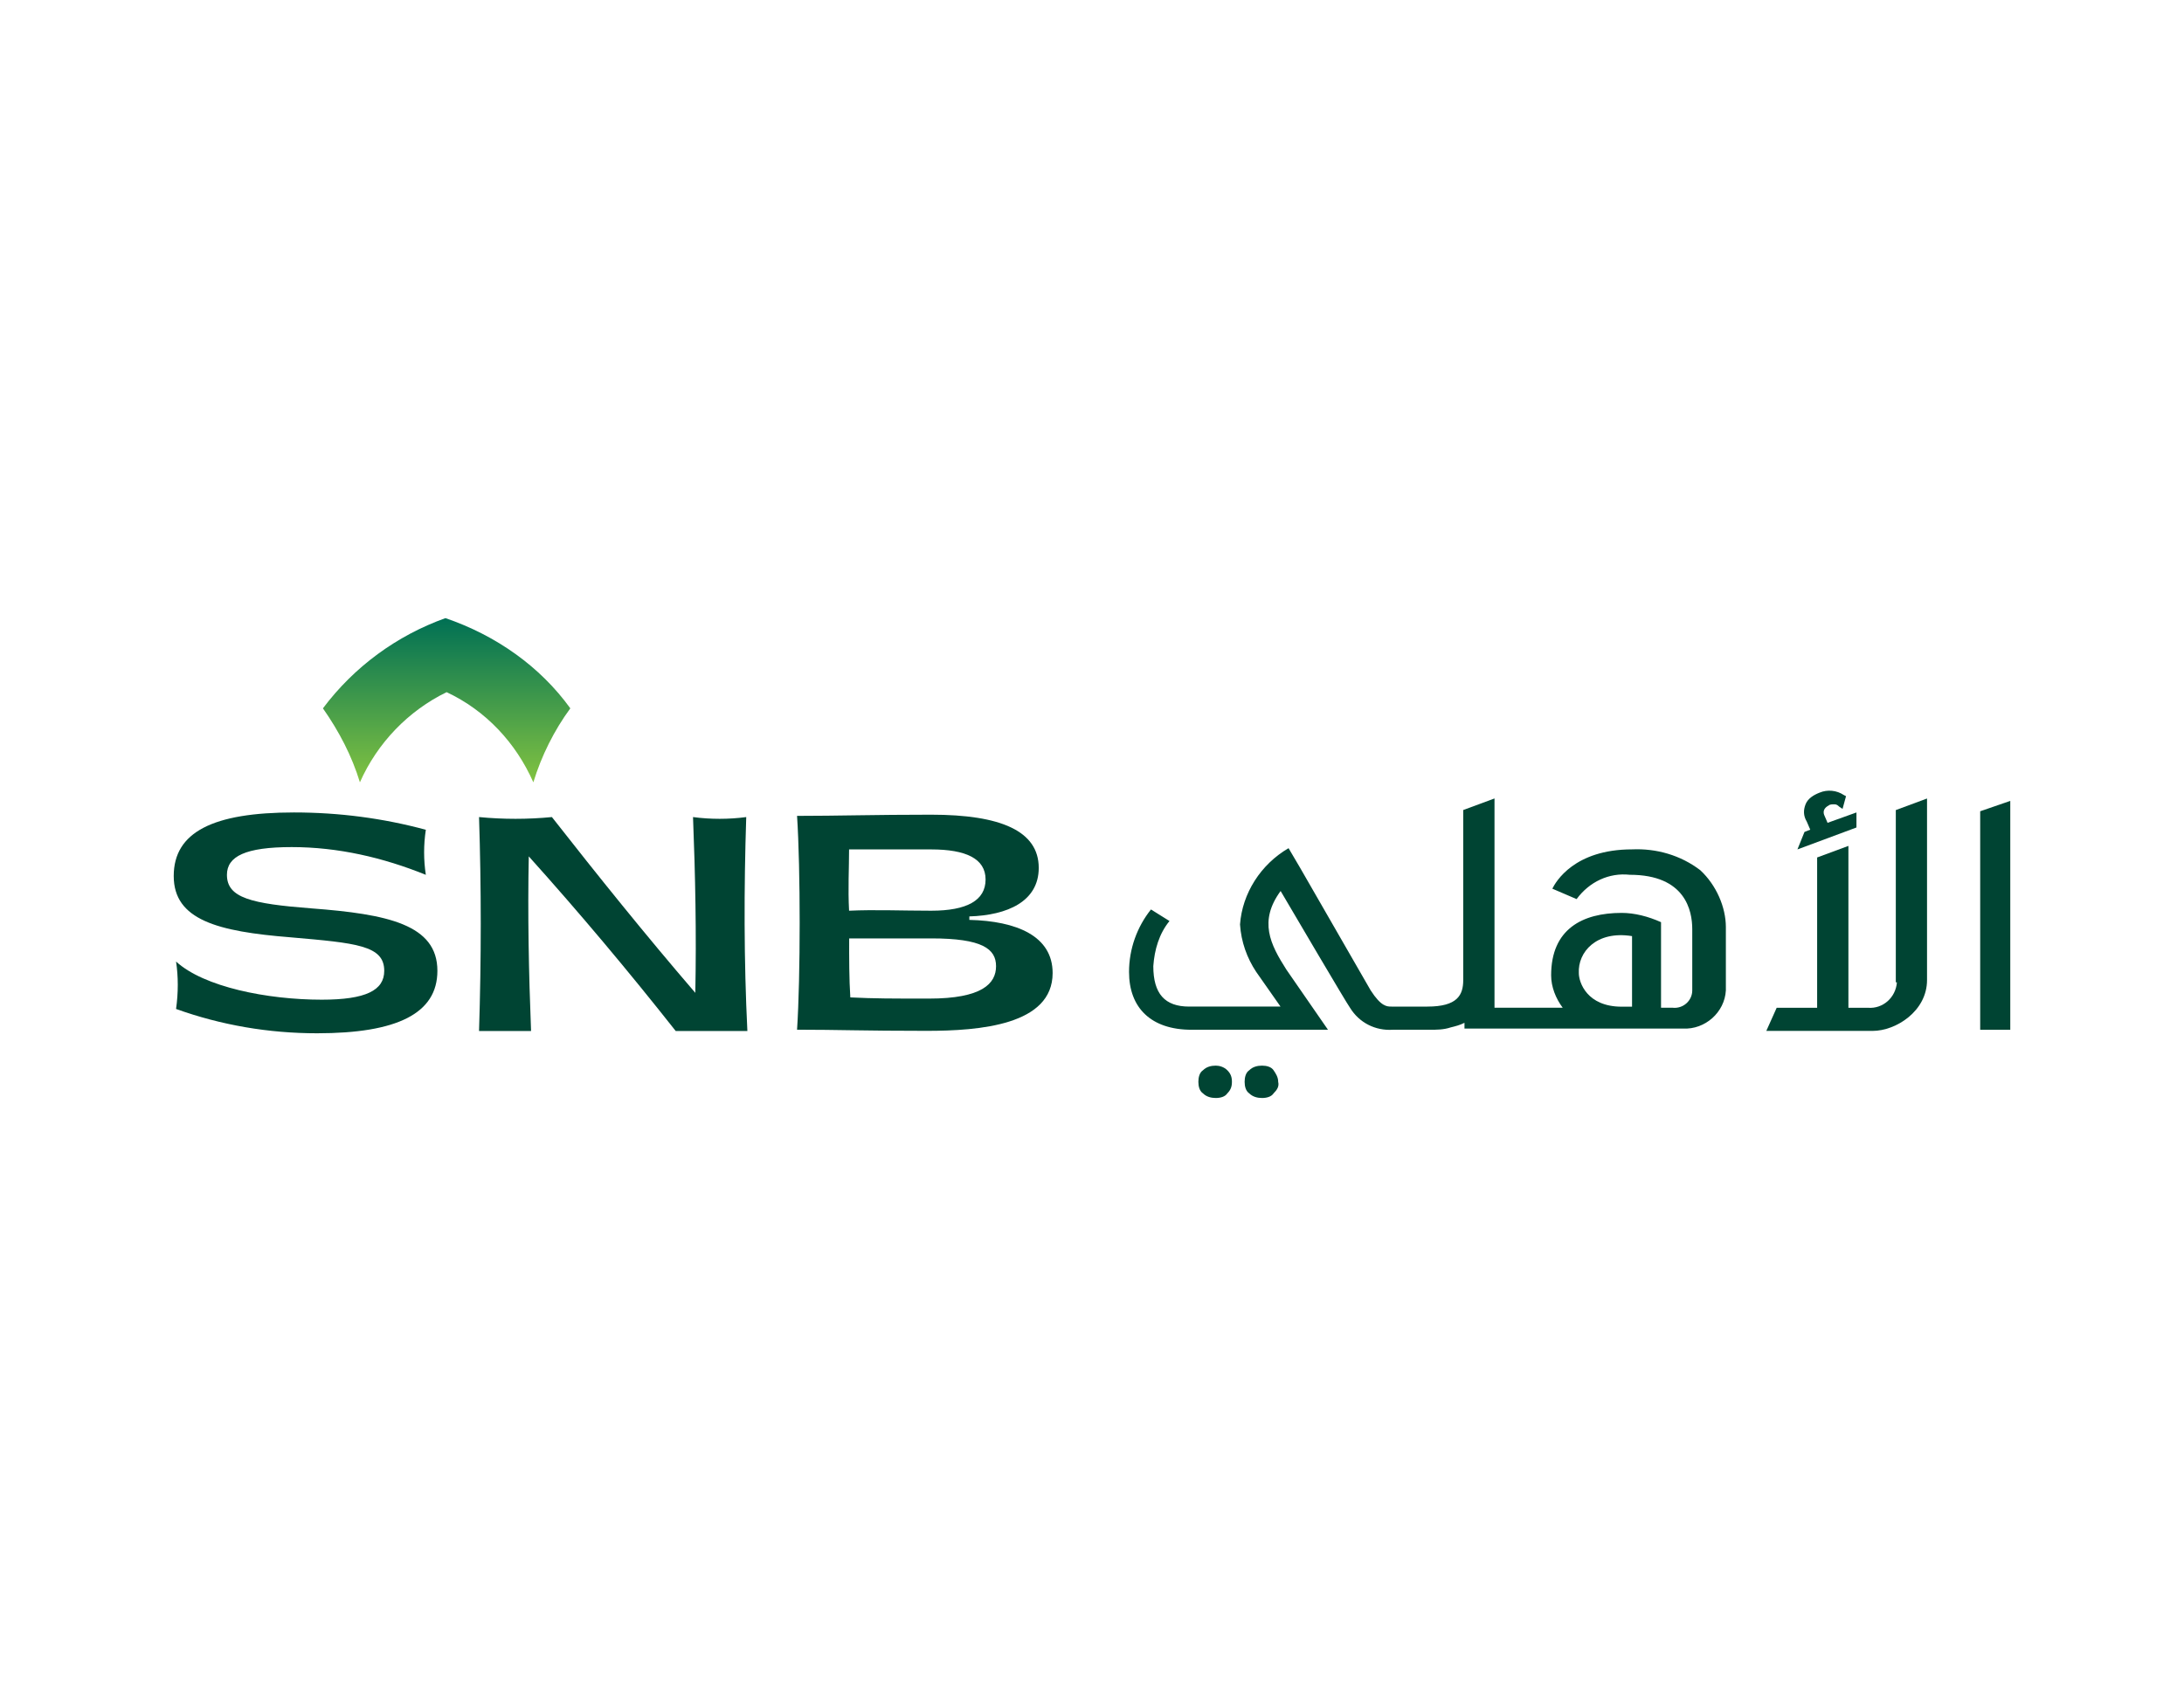
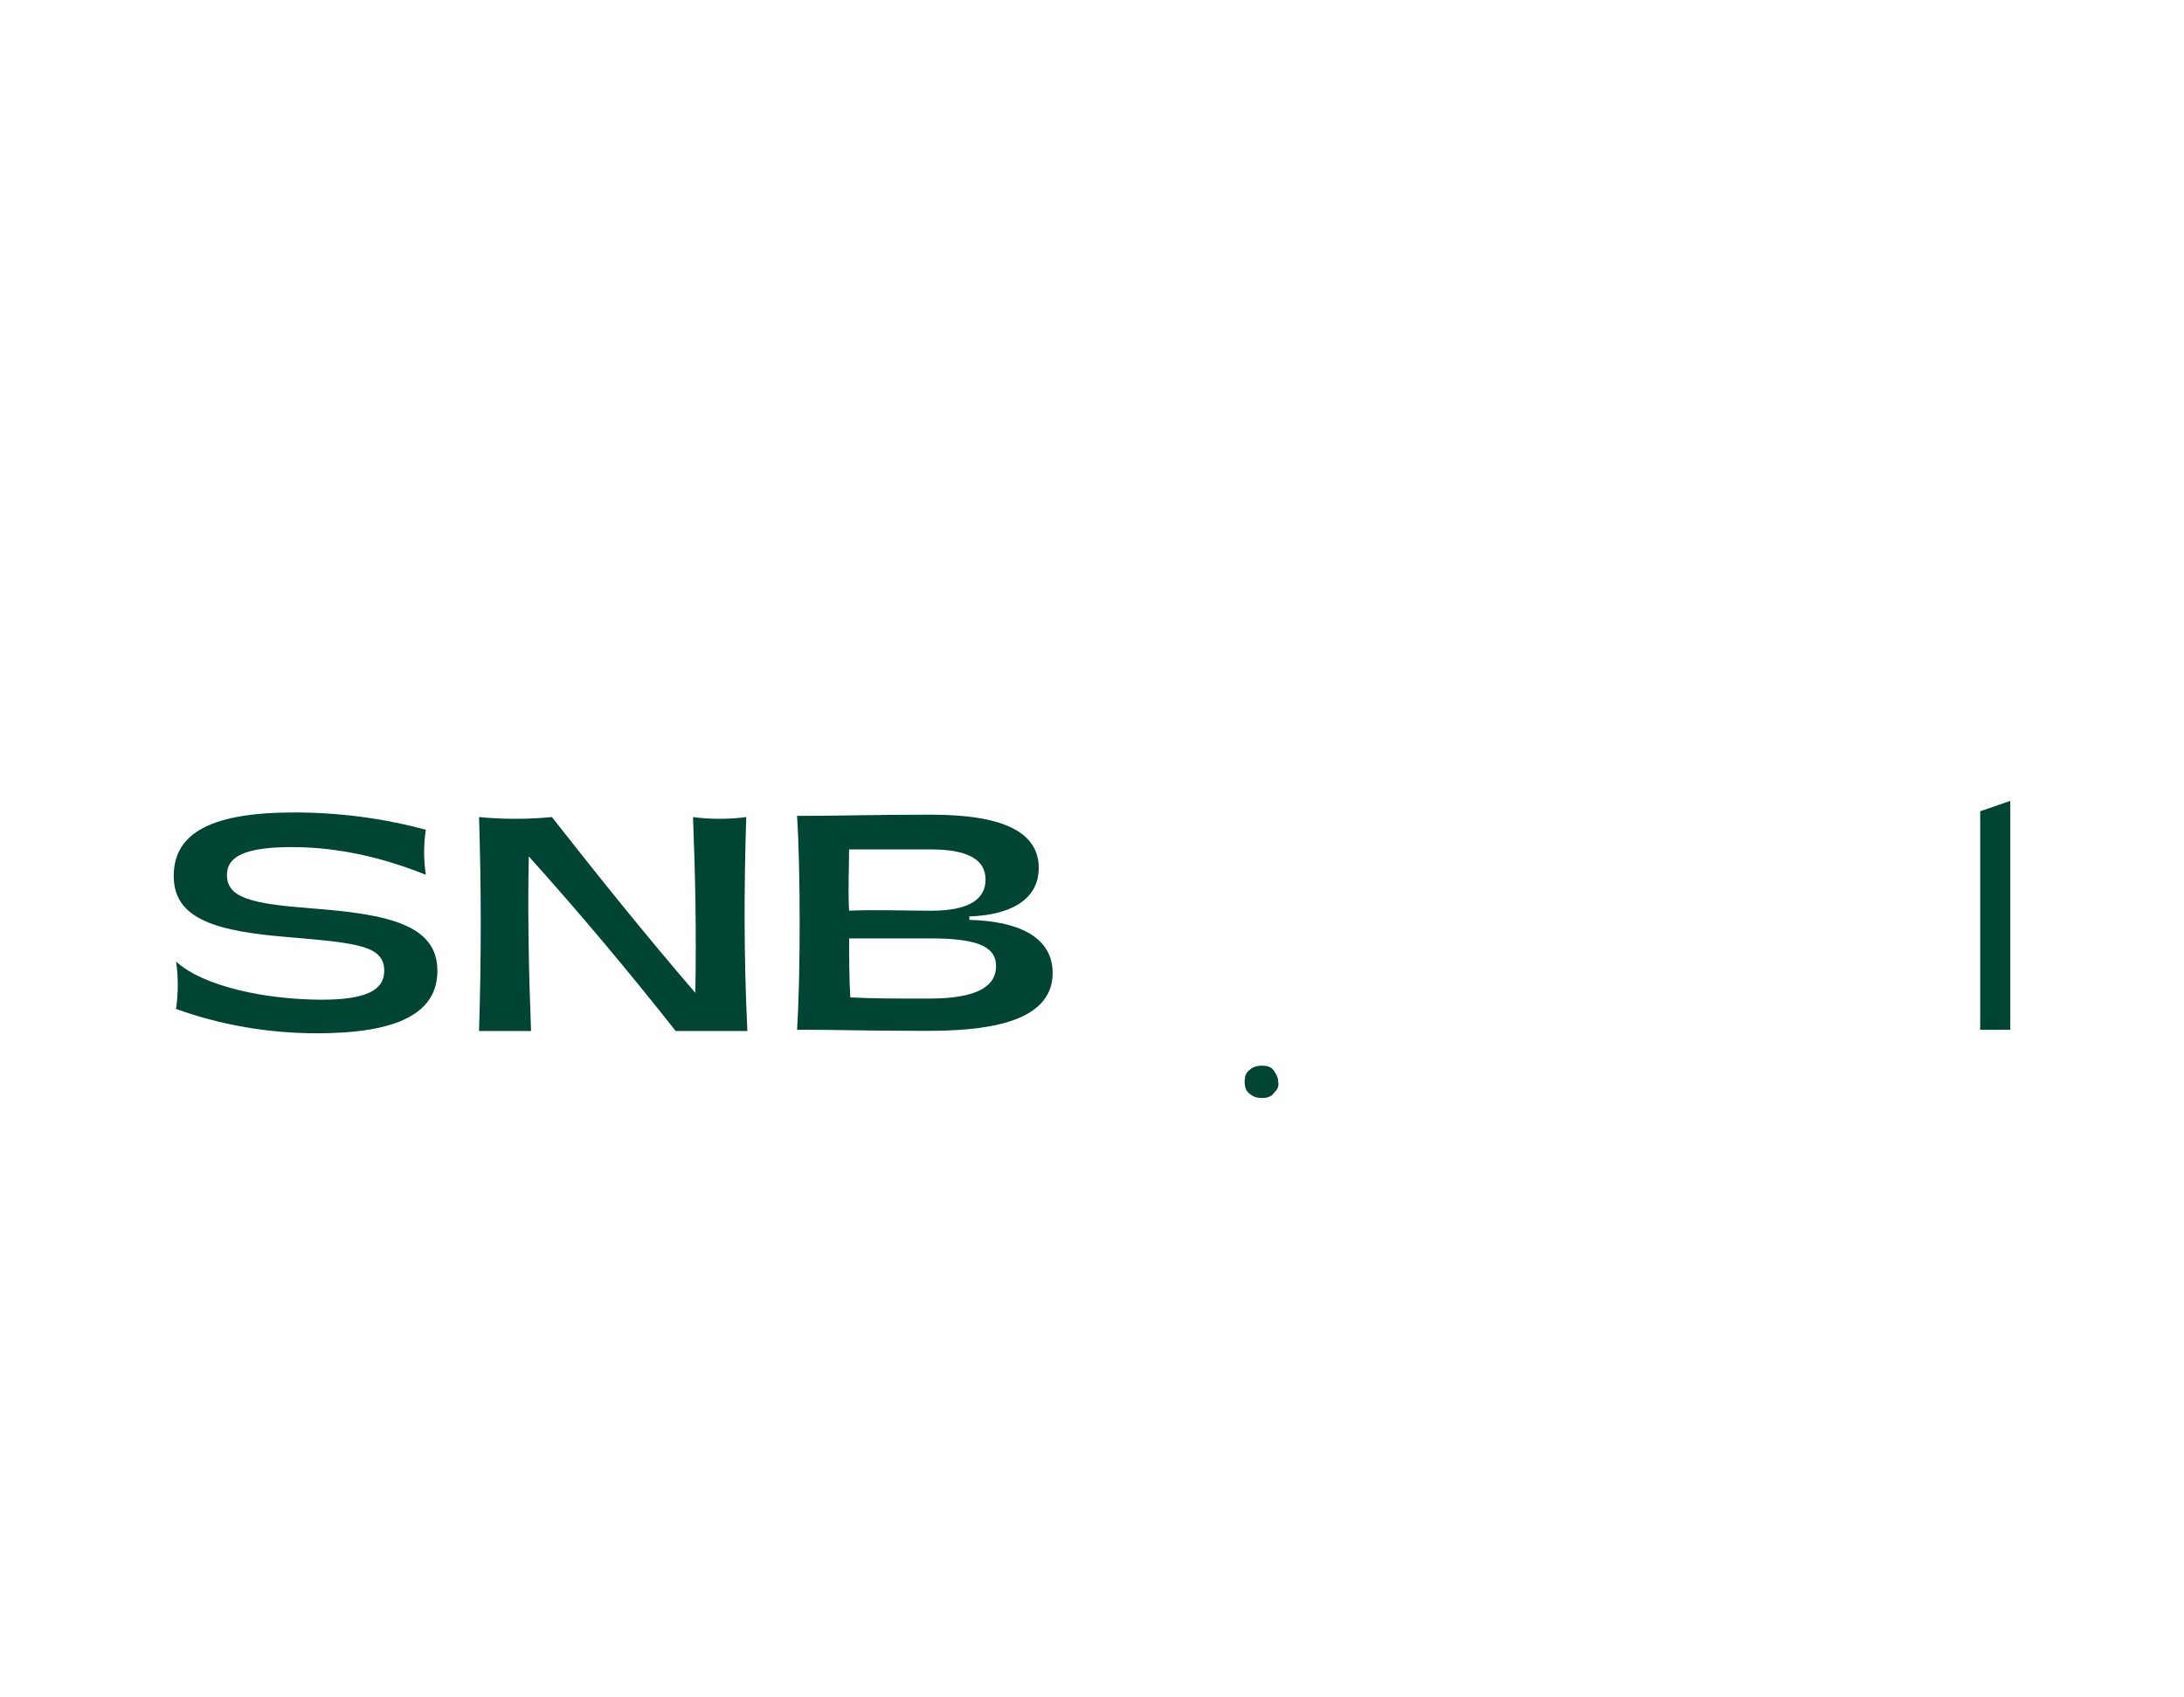
<svg xmlns="http://www.w3.org/2000/svg" xmlns:xlink="http://www.w3.org/1999/xlink" version="1.1" id="Layer_1" x="0px" y="0px" viewBox="0 0 440 342" style="enable-background:new 0 0 440 342;" xml:space="preserve">
  <style type="text/css">
	.st0{clip-path:url(#SVGID_00000074415452397698866610000004163334104663177916_);}
	.st1{clip-path:url(#SVGID_00000169539260839492498340000004020559666936518031_);}
	.st2{fill:url(#SVGID_00000135684491467699648160000017415247461782877855_);}
	.st3{fill:#004433;}
</style>
  <g id="surface1">
    <g>
      <defs>
-         <rect id="SVGID_1_" x="63.89" y="122.94" width="51.26" height="34.95" />
-       </defs>
+         </defs>
      <clipPath id="SVGID_00000174587043229844571610000004934548514851270558_">
        <use xlink:href="#SVGID_1_" style="overflow:visible;" />
      </clipPath>
      <g style="clip-path:url(#SVGID_00000174587043229844571610000004934548514851270558_);">
        <g>
          <defs>
            <path id="SVGID_00000029025275673801412500000004874572853150548151_" d="M65.06,142.74c3.26,4.66,5.82,9.56,7.45,14.91       c3.49-7.92,9.78-14.44,17.47-18.17c7.93,3.72,13.98,10.25,17.47,18.17c1.63-5.35,4.2-10.48,7.45-14.91       c-6.05-8.39-14.91-14.68-25.16-18.18C79.96,128.06,71.35,134.35,65.06,142.74" />
          </defs>
          <clipPath id="SVGID_00000134958858403092743780000003985930034335187110_">
            <use xlink:href="#SVGID_00000029025275673801412500000004874572853150548151_" style="overflow:visible;" />
          </clipPath>
          <g style="clip-path:url(#SVGID_00000134958858403092743780000003985930034335187110_);">
            <linearGradient id="SVGID_00000124140108625040572160000001747293342138796215_" gradientUnits="userSpaceOnUse" x1="-306.992" y1="648.664" x2="-304.658" y2="648.664" gradientTransform="matrix(0 -14.175 -14.175 0 9284.535 -4193.839)">
              <stop offset="0" style="stop-color:#82C341" />
              <stop offset="7.812500e-03" style="stop-color:#82C341" />
              <stop offset="0.012" style="stop-color:#81C241" />
              <stop offset="0.016" style="stop-color:#80C241" />
              <stop offset="0.019" style="stop-color:#80C241" />
              <stop offset="0.023" style="stop-color:#7FC141" />
              <stop offset="0.027" style="stop-color:#7FC141" />
              <stop offset="0.031" style="stop-color:#7EC142" />
              <stop offset="0.035" style="stop-color:#7EC042" />
              <stop offset="0.039" style="stop-color:#7DC042" />
              <stop offset="0.043" style="stop-color:#7DC042" />
              <stop offset="0.047" style="stop-color:#7CBF42" />
              <stop offset="0.051" style="stop-color:#7CBF42" />
              <stop offset="0.055" style="stop-color:#7BBF42" />
              <stop offset="0.059" style="stop-color:#7BBE42" />
              <stop offset="0.062" style="stop-color:#7ABE42" />
              <stop offset="0.066" style="stop-color:#7ABE42" />
              <stop offset="0.07" style="stop-color:#79BD42" />
              <stop offset="0.074" style="stop-color:#79BD42" />
              <stop offset="0.078" style="stop-color:#78BD42" />
              <stop offset="0.082" style="stop-color:#78BC43" />
              <stop offset="0.086" style="stop-color:#77BC43" />
              <stop offset="0.09" style="stop-color:#77BC43" />
              <stop offset="0.094" style="stop-color:#76BB43" />
              <stop offset="0.098" style="stop-color:#75BB43" />
              <stop offset="0.102" style="stop-color:#75BB43" />
              <stop offset="0.105" style="stop-color:#74BA43" />
              <stop offset="0.109" style="stop-color:#74BA43" />
              <stop offset="0.113" style="stop-color:#73BA43" />
              <stop offset="0.117" style="stop-color:#73B943" />
              <stop offset="0.121" style="stop-color:#72B943" />
              <stop offset="0.125" style="stop-color:#72B943" />
              <stop offset="0.129" style="stop-color:#71B843" />
              <stop offset="0.133" style="stop-color:#71B843" />
              <stop offset="0.137" style="stop-color:#70B844" />
              <stop offset="0.141" style="stop-color:#70B744" />
              <stop offset="0.144" style="stop-color:#6FB744" />
              <stop offset="0.148" style="stop-color:#6FB744" />
              <stop offset="0.152" style="stop-color:#6EB644" />
              <stop offset="0.156" style="stop-color:#6EB644" />
              <stop offset="0.16" style="stop-color:#6DB644" />
              <stop offset="0.164" style="stop-color:#6DB544" />
              <stop offset="0.168" style="stop-color:#6CB544" />
              <stop offset="0.172" style="stop-color:#6CB544" />
              <stop offset="0.176" style="stop-color:#6BB544" />
              <stop offset="0.18" style="stop-color:#6BB444" />
              <stop offset="0.184" style="stop-color:#6AB444" />
              <stop offset="0.188" style="stop-color:#6AB445" />
              <stop offset="0.191" style="stop-color:#69B345" />
              <stop offset="0.195" style="stop-color:#69B345" />
              <stop offset="0.199" style="stop-color:#68B345" />
              <stop offset="0.203" style="stop-color:#68B245" />
              <stop offset="0.207" style="stop-color:#67B245" />
              <stop offset="0.211" style="stop-color:#67B245" />
              <stop offset="0.215" style="stop-color:#66B145" />
              <stop offset="0.219" style="stop-color:#66B145" />
              <stop offset="0.223" style="stop-color:#65B145" />
              <stop offset="0.227" style="stop-color:#65B045" />
              <stop offset="0.231" style="stop-color:#64B045" />
              <stop offset="0.234" style="stop-color:#64B045" />
              <stop offset="0.238" style="stop-color:#63AF46" />
              <stop offset="0.242" style="stop-color:#63AF46" />
              <stop offset="0.246" style="stop-color:#62AF46" />
              <stop offset="0.25" style="stop-color:#62AE46" />
              <stop offset="0.254" style="stop-color:#61AE46" />
              <stop offset="0.258" style="stop-color:#61AE46" />
              <stop offset="0.262" style="stop-color:#60AD46" />
              <stop offset="0.266" style="stop-color:#60AD46" />
              <stop offset="0.27" style="stop-color:#5FAD46" />
              <stop offset="0.273" style="stop-color:#5FAC46" />
              <stop offset="0.277" style="stop-color:#5EAC46" />
              <stop offset="0.281" style="stop-color:#5EAC46" />
              <stop offset="0.285" style="stop-color:#5DAB46" />
              <stop offset="0.289" style="stop-color:#5DAB46" />
              <stop offset="0.293" style="stop-color:#5CAB47" />
              <stop offset="0.297" style="stop-color:#5CAA47" />
              <stop offset="0.301" style="stop-color:#5BAA47" />
              <stop offset="0.305" style="stop-color:#5BAA47" />
              <stop offset="0.309" style="stop-color:#5AA947" />
              <stop offset="0.312" style="stop-color:#5AA947" />
              <stop offset="0.316" style="stop-color:#59A947" />
              <stop offset="0.32" style="stop-color:#58A947" />
              <stop offset="0.324" style="stop-color:#58A847" />
              <stop offset="0.328" style="stop-color:#57A847" />
              <stop offset="0.332" style="stop-color:#57A847" />
              <stop offset="0.336" style="stop-color:#56A747" />
              <stop offset="0.34" style="stop-color:#56A747" />
              <stop offset="0.344" style="stop-color:#55A748" />
              <stop offset="0.348" style="stop-color:#55A648" />
              <stop offset="0.352" style="stop-color:#54A648" />
              <stop offset="0.355" style="stop-color:#54A648" />
              <stop offset="0.359" style="stop-color:#53A548" />
              <stop offset="0.363" style="stop-color:#53A548" />
              <stop offset="0.367" style="stop-color:#52A548" />
              <stop offset="0.371" style="stop-color:#52A448" />
              <stop offset="0.375" style="stop-color:#51A448" />
              <stop offset="0.379" style="stop-color:#51A448" />
              <stop offset="0.383" style="stop-color:#50A348" />
              <stop offset="0.387" style="stop-color:#50A348" />
              <stop offset="0.391" style="stop-color:#4FA348" />
              <stop offset="0.395" style="stop-color:#4FA248" />
              <stop offset="0.398" style="stop-color:#4EA249" />
              <stop offset="0.402" style="stop-color:#4EA249" />
              <stop offset="0.406" style="stop-color:#4DA149" />
              <stop offset="0.41" style="stop-color:#4DA149" />
              <stop offset="0.414" style="stop-color:#4CA149" />
              <stop offset="0.418" style="stop-color:#4CA049" />
              <stop offset="0.422" style="stop-color:#4BA049" />
              <stop offset="0.426" style="stop-color:#4BA049" />
              <stop offset="0.43" style="stop-color:#4A9F49" />
              <stop offset="0.434" style="stop-color:#4A9F49" />
              <stop offset="0.438" style="stop-color:#499F49" />
              <stop offset="0.441" style="stop-color:#499E49" />
              <stop offset="0.445" style="stop-color:#489E49" />
              <stop offset="0.449" style="stop-color:#489E4A" />
              <stop offset="0.453" style="stop-color:#479D4A" />
              <stop offset="0.457" style="stop-color:#479D4A" />
              <stop offset="0.461" style="stop-color:#469D4A" />
              <stop offset="0.465" style="stop-color:#469C4A" />
              <stop offset="0.469" style="stop-color:#459C4A" />
              <stop offset="0.473" style="stop-color:#459C4A" />
              <stop offset="0.477" style="stop-color:#449C4A" />
              <stop offset="0.48" style="stop-color:#449B4A" />
              <stop offset="0.484" style="stop-color:#439B4A" />
              <stop offset="0.488" style="stop-color:#439B4A" />
              <stop offset="0.492" style="stop-color:#429A4A" />
              <stop offset="0.496" style="stop-color:#429A4A" />
              <stop offset="0.5" style="stop-color:#419A4A" />
              <stop offset="0.504" style="stop-color:#41994B" />
              <stop offset="0.508" style="stop-color:#40994B" />
              <stop offset="0.512" style="stop-color:#40994B" />
              <stop offset="0.516" style="stop-color:#3F984B" />
              <stop offset="0.519" style="stop-color:#3F984B" />
              <stop offset="0.523" style="stop-color:#3E984B" />
              <stop offset="0.527" style="stop-color:#3E974B" />
              <stop offset="0.531" style="stop-color:#3D974B" />
              <stop offset="0.535" style="stop-color:#3D974B" />
              <stop offset="0.539" style="stop-color:#3C964B" />
              <stop offset="0.543" style="stop-color:#3C964B" />
              <stop offset="0.547" style="stop-color:#3B964B" />
              <stop offset="0.551" style="stop-color:#3A954B" />
              <stop offset="0.555" style="stop-color:#3A954C" />
              <stop offset="0.559" style="stop-color:#39954C" />
              <stop offset="0.562" style="stop-color:#39944C" />
              <stop offset="0.566" style="stop-color:#38944C" />
              <stop offset="0.57" style="stop-color:#38944C" />
              <stop offset="0.574" style="stop-color:#37934C" />
              <stop offset="0.578" style="stop-color:#37934C" />
              <stop offset="0.582" style="stop-color:#36934C" />
              <stop offset="0.586" style="stop-color:#36924C" />
              <stop offset="0.59" style="stop-color:#35924C" />
              <stop offset="0.594" style="stop-color:#35924C" />
              <stop offset="0.598" style="stop-color:#34914C" />
              <stop offset="0.602" style="stop-color:#34914C" />
              <stop offset="0.606" style="stop-color:#33914C" />
              <stop offset="0.609" style="stop-color:#33904D" />
              <stop offset="0.613" style="stop-color:#32904D" />
              <stop offset="0.617" style="stop-color:#32904D" />
              <stop offset="0.621" style="stop-color:#318F4D" />
              <stop offset="0.625" style="stop-color:#318F4D" />
              <stop offset="0.629" style="stop-color:#308F4D" />
              <stop offset="0.633" style="stop-color:#308F4D" />
              <stop offset="0.637" style="stop-color:#2F8E4D" />
              <stop offset="0.641" style="stop-color:#2F8E4D" />
              <stop offset="0.644" style="stop-color:#2E8E4D" />
              <stop offset="0.648" style="stop-color:#2E8D4D" />
              <stop offset="0.652" style="stop-color:#2D8D4D" />
              <stop offset="0.656" style="stop-color:#2D8D4D" />
              <stop offset="0.66" style="stop-color:#2C8C4E" />
              <stop offset="0.664" style="stop-color:#2C8C4E" />
              <stop offset="0.668" style="stop-color:#2B8C4E" />
              <stop offset="0.672" style="stop-color:#2B8B4E" />
              <stop offset="0.676" style="stop-color:#2A8B4E" />
              <stop offset="0.68" style="stop-color:#2A8B4E" />
              <stop offset="0.684" style="stop-color:#298A4E" />
              <stop offset="0.688" style="stop-color:#298A4E" />
              <stop offset="0.691" style="stop-color:#288A4E" />
              <stop offset="0.695" style="stop-color:#28894E" />
              <stop offset="0.699" style="stop-color:#27894E" />
              <stop offset="0.703" style="stop-color:#27894E" />
              <stop offset="0.707" style="stop-color:#26884E" />
              <stop offset="0.711" style="stop-color:#26884E" />
              <stop offset="0.715" style="stop-color:#25884F" />
              <stop offset="0.719" style="stop-color:#25874F" />
              <stop offset="0.723" style="stop-color:#24874F" />
              <stop offset="0.727" style="stop-color:#24874F" />
              <stop offset="0.731" style="stop-color:#23864F" />
              <stop offset="0.734" style="stop-color:#23864F" />
              <stop offset="0.738" style="stop-color:#22864F" />
              <stop offset="0.742" style="stop-color:#22854F" />
              <stop offset="0.746" style="stop-color:#21854F" />
              <stop offset="0.75" style="stop-color:#21854F" />
              <stop offset="0.754" style="stop-color:#20844F" />
              <stop offset="0.758" style="stop-color:#20844F" />
              <stop offset="0.762" style="stop-color:#1F844F" />
              <stop offset="0.766" style="stop-color:#1F8350" />
              <stop offset="0.769" style="stop-color:#1E8350" />
              <stop offset="0.773" style="stop-color:#1D8350" />
              <stop offset="0.777" style="stop-color:#1D8250" />
              <stop offset="0.781" style="stop-color:#1C8250" />
              <stop offset="0.785" style="stop-color:#1C8250" />
              <stop offset="0.789" style="stop-color:#1B8250" />
              <stop offset="0.793" style="stop-color:#1B8150" />
              <stop offset="0.797" style="stop-color:#1A8150" />
              <stop offset="0.801" style="stop-color:#1A8150" />
              <stop offset="0.805" style="stop-color:#198050" />
              <stop offset="0.809" style="stop-color:#198050" />
              <stop offset="0.812" style="stop-color:#188050" />
              <stop offset="0.816" style="stop-color:#187F51" />
              <stop offset="0.82" style="stop-color:#177F51" />
              <stop offset="0.824" style="stop-color:#177F51" />
              <stop offset="0.828" style="stop-color:#167E51" />
              <stop offset="0.832" style="stop-color:#167E51" />
              <stop offset="0.836" style="stop-color:#157E51" />
              <stop offset="0.84" style="stop-color:#157D51" />
              <stop offset="0.844" style="stop-color:#147D51" />
              <stop offset="0.848" style="stop-color:#147D51" />
              <stop offset="0.852" style="stop-color:#137C51" />
              <stop offset="0.856" style="stop-color:#137C51" />
              <stop offset="0.859" style="stop-color:#127C51" />
              <stop offset="0.863" style="stop-color:#127B51" />
              <stop offset="0.867" style="stop-color:#117B51" />
              <stop offset="0.871" style="stop-color:#117B52" />
              <stop offset="0.875" style="stop-color:#107A52" />
              <stop offset="0.879" style="stop-color:#107A52" />
              <stop offset="0.883" style="stop-color:#0F7A52" />
              <stop offset="0.887" style="stop-color:#0F7952" />
              <stop offset="0.891" style="stop-color:#0E7952" />
              <stop offset="0.894" style="stop-color:#0E7952" />
              <stop offset="0.898" style="stop-color:#0D7852" />
              <stop offset="0.902" style="stop-color:#0D7852" />
              <stop offset="0.906" style="stop-color:#0C7852" />
              <stop offset="0.91" style="stop-color:#0C7752" />
              <stop offset="0.914" style="stop-color:#0B7752" />
              <stop offset="0.918" style="stop-color:#0B7752" />
              <stop offset="0.922" style="stop-color:#0A7653" />
              <stop offset="0.926" style="stop-color:#0A7653" />
              <stop offset="0.93" style="stop-color:#097653" />
              <stop offset="0.934" style="stop-color:#097653" />
              <stop offset="0.938" style="stop-color:#087553" />
              <stop offset="0.941" style="stop-color:#087553" />
              <stop offset="0.945" style="stop-color:#077553" />
              <stop offset="0.949" style="stop-color:#077453" />
              <stop offset="0.953" style="stop-color:#067453" />
              <stop offset="0.957" style="stop-color:#067453" />
              <stop offset="0.961" style="stop-color:#057353" />
              <stop offset="0.965" style="stop-color:#057353" />
              <stop offset="0.969" style="stop-color:#047353" />
              <stop offset="0.973" style="stop-color:#047253" />
              <stop offset="0.977" style="stop-color:#037254" />
              <stop offset="0.981" style="stop-color:#037254" />
              <stop offset="0.984" style="stop-color:#027154" />
              <stop offset="0.988" style="stop-color:#027154" />
              <stop offset="0.992" style="stop-color:#017154" />
              <stop offset="0.996" style="stop-color:#007054" />
              <stop offset="1" style="stop-color:#007054" />
            </linearGradient>
-             <path style="fill:url(#SVGID_00000124140108625040572160000001747293342138796215_);" d="M65.06,157.65h49.86v-33.08H65.06       V157.65z" />
+             <path style="fill:url(#SVGID_00000124140108625040572160000001747293342138796215_);" d="M65.06,157.65h49.86v-33.08H65.06       V157.65" />
          </g>
        </g>
      </g>
    </g>
    <path class="st3" d="M35.47,203.32c0.46-3.26,0.46-6.53,0-9.56c5.59,5.13,18.4,7.69,29.35,7.69c8.86,0,12.59-1.87,12.59-5.82   c0-5.12-5.6-5.59-18.88-6.75C43.85,187.71,35,185.38,35,176.53s7.92-12.81,24.23-12.81c9.08,0,17.94,1.16,26.56,3.49   c-0.46,3.03-0.46,6.06,0,9.08c-8.62-3.49-17.7-5.59-27.02-5.59s-13.05,1.87-13.05,5.59c0,4.66,4.9,5.82,17.01,6.76   c15.38,1.16,25.39,3.26,25.39,12.58c0,8.62-8.15,12.59-24.23,12.59C54.11,208.22,44.55,206.58,35.47,203.32" />
    <path class="st3" d="M106.53,172.57c-0.24,11.65,0,23.54,0.46,35.19H96.51c0.46-14.45,0.46-28.9,0-43.11   c4.9,0.47,9.78,0.47,14.68,0c9.32,11.89,18.87,23.77,28.89,35.42c0.24-11.89,0-23.76-0.46-35.42c3.49,0.47,7.23,0.47,10.72,0   c-0.47,14.45-0.47,28.9,0.23,43.11h-14.44C126.56,195.63,116.78,183.98,106.53,172.57" />
    <path class="st3" d="M171.31,200.99c4.89,0.24,8.38,0.24,15.84,0.24c10.72,0,13.52-3.03,13.52-6.53s-2.79-5.6-13.04-5.6h-16.55   C171.07,193.07,171.07,197.26,171.31,200.99 M187.61,183.52c7.22,0,10.95-2.09,10.95-6.29s-3.96-6.06-10.95-6.06h-16.55   c0,3.73-0.24,7.93,0,12.35C176.19,183.28,181.79,183.52,187.61,183.52 M160.58,164.41c8.15,0,15.61-0.24,27.03-0.24   c13.98,0,21.66,3.27,21.66,10.72c0,6.75-6.29,9.55-13.98,9.78v0.7c9.56,0.23,16.78,3.26,16.78,10.71   c0,10.48-14.68,11.65-25.4,11.65c-12.58,0-17.94-0.23-26.09-0.23C161.28,196.8,161.28,175.13,160.58,164.41" />
    <path class="st3" d="M254.25,214.74c-0.93,0-1.87,0.23-2.57,0.93c-0.69,0.46-0.93,1.4-0.93,2.33c0,0.93,0.24,1.86,0.93,2.33   c0.7,0.69,1.64,0.93,2.57,0.93s1.87-0.24,2.33-0.93c0.7-0.7,1.16-1.4,0.93-2.33c0-0.93-0.46-1.64-0.93-2.33   C256.11,214.97,255.17,214.74,254.25,214.74" />
-     <path class="st3" d="M244.93,214.74c-0.93,0-1.87,0.23-2.57,0.93c-0.69,0.46-0.93,1.4-0.93,2.33c0,0.93,0.24,1.86,0.93,2.33   c0.7,0.69,1.64,0.93,2.57,0.93c0.93,0,1.87-0.24,2.33-0.93c0.7-0.7,0.93-1.4,0.93-2.33c0-0.93-0.23-1.64-0.93-2.33   C246.56,214.97,245.63,214.74,244.93,214.74" />
-     <path class="st3" d="M328.8,188.64v14.22h-2.09c-6.99,0-8.63-4.9-8.63-6.76C317.85,191.9,321.58,187.48,328.8,188.64    M342.55,175.36c-3.96-3.03-8.85-4.42-13.74-4.2c-11.65,0-15.38,6.53-16.07,7.92l4.89,2.1c2.57-3.49,6.53-5.36,10.72-4.9   c11.19,0,12.58,7.23,12.58,10.95v12.35c0,2.1-1.87,3.73-3.96,3.49h-2.33v-17.24c-2.57-1.16-5.36-1.87-7.92-1.87   c-7.93,0-14.22,3.26-14.22,12.58c0,2.33,0.93,4.66,2.33,6.53h-13.74v-42.17l-6.3,2.33v34.25c0,3.03-1.16,5.36-7.22,5.36h-7.23   c-0.93,0-2.09,0-4.2-3.27l-14.21-24.69l-2.33-3.96c-5.6,3.26-9.32,9.08-9.78,15.37c0.23,3.49,1.39,6.75,3.26,9.56l4.9,6.99h-18.41   c-4.89,0-7.22-2.57-7.22-8.15c0.23-3.27,1.16-6.53,3.26-9.09l-3.73-2.33c-2.79,3.49-4.42,7.93-4.42,12.59   c0,7.22,4.42,11.65,12.58,11.65h27.5l-8.38-12.12c-3.27-5.12-5.6-9.78-1.16-15.84c2.33,3.96,13.28,22.6,13.98,23.53   c1.86,3.03,5.12,4.66,8.62,4.43h7.45c1.4,0,2.79,0,4.2-0.47c0.93-0.23,1.87-0.46,2.79-0.93v1.16h44.03   c4.43,0.24,8.39-3.26,8.63-7.69v-12.81C347.68,182.82,345.81,178.39,342.55,175.36" />
-     <path class="st3" d="M362.12,171.17l11.89-4.42v-3.03l-5.82,2.09l-0.7-1.63c-0.24-0.7,0-1.39,0.93-1.87   c0.24-0.23,0.7-0.23,1.16-0.23c0.46,0,0.7,0.23,0.94,0.46l0.69,0.46l0.7-2.56l-0.46-0.24c-1.4-0.93-3.26-1.16-4.9-0.46   c-1.16,0.46-2.33,1.16-2.79,2.33s-0.46,2.33,0.24,3.49l0.7,1.63l-1.16,0.46L362.12,171.17z" />
-     <path class="st3" d="M382.16,197.96c-0.23,3.03-2.79,5.36-5.82,5.12h-3.95v-32.62l-6.3,2.33v30.29h-8.15l-2.09,4.66h21.43   c4.66,0,10.95-3.96,10.95-10.25v-36.58l-6.29,2.33v34.71H382.16z" />
    <path class="st3" d="M398.94,163.48v44.04H405v-46.13L398.94,163.48z" />
  </g>
</svg>